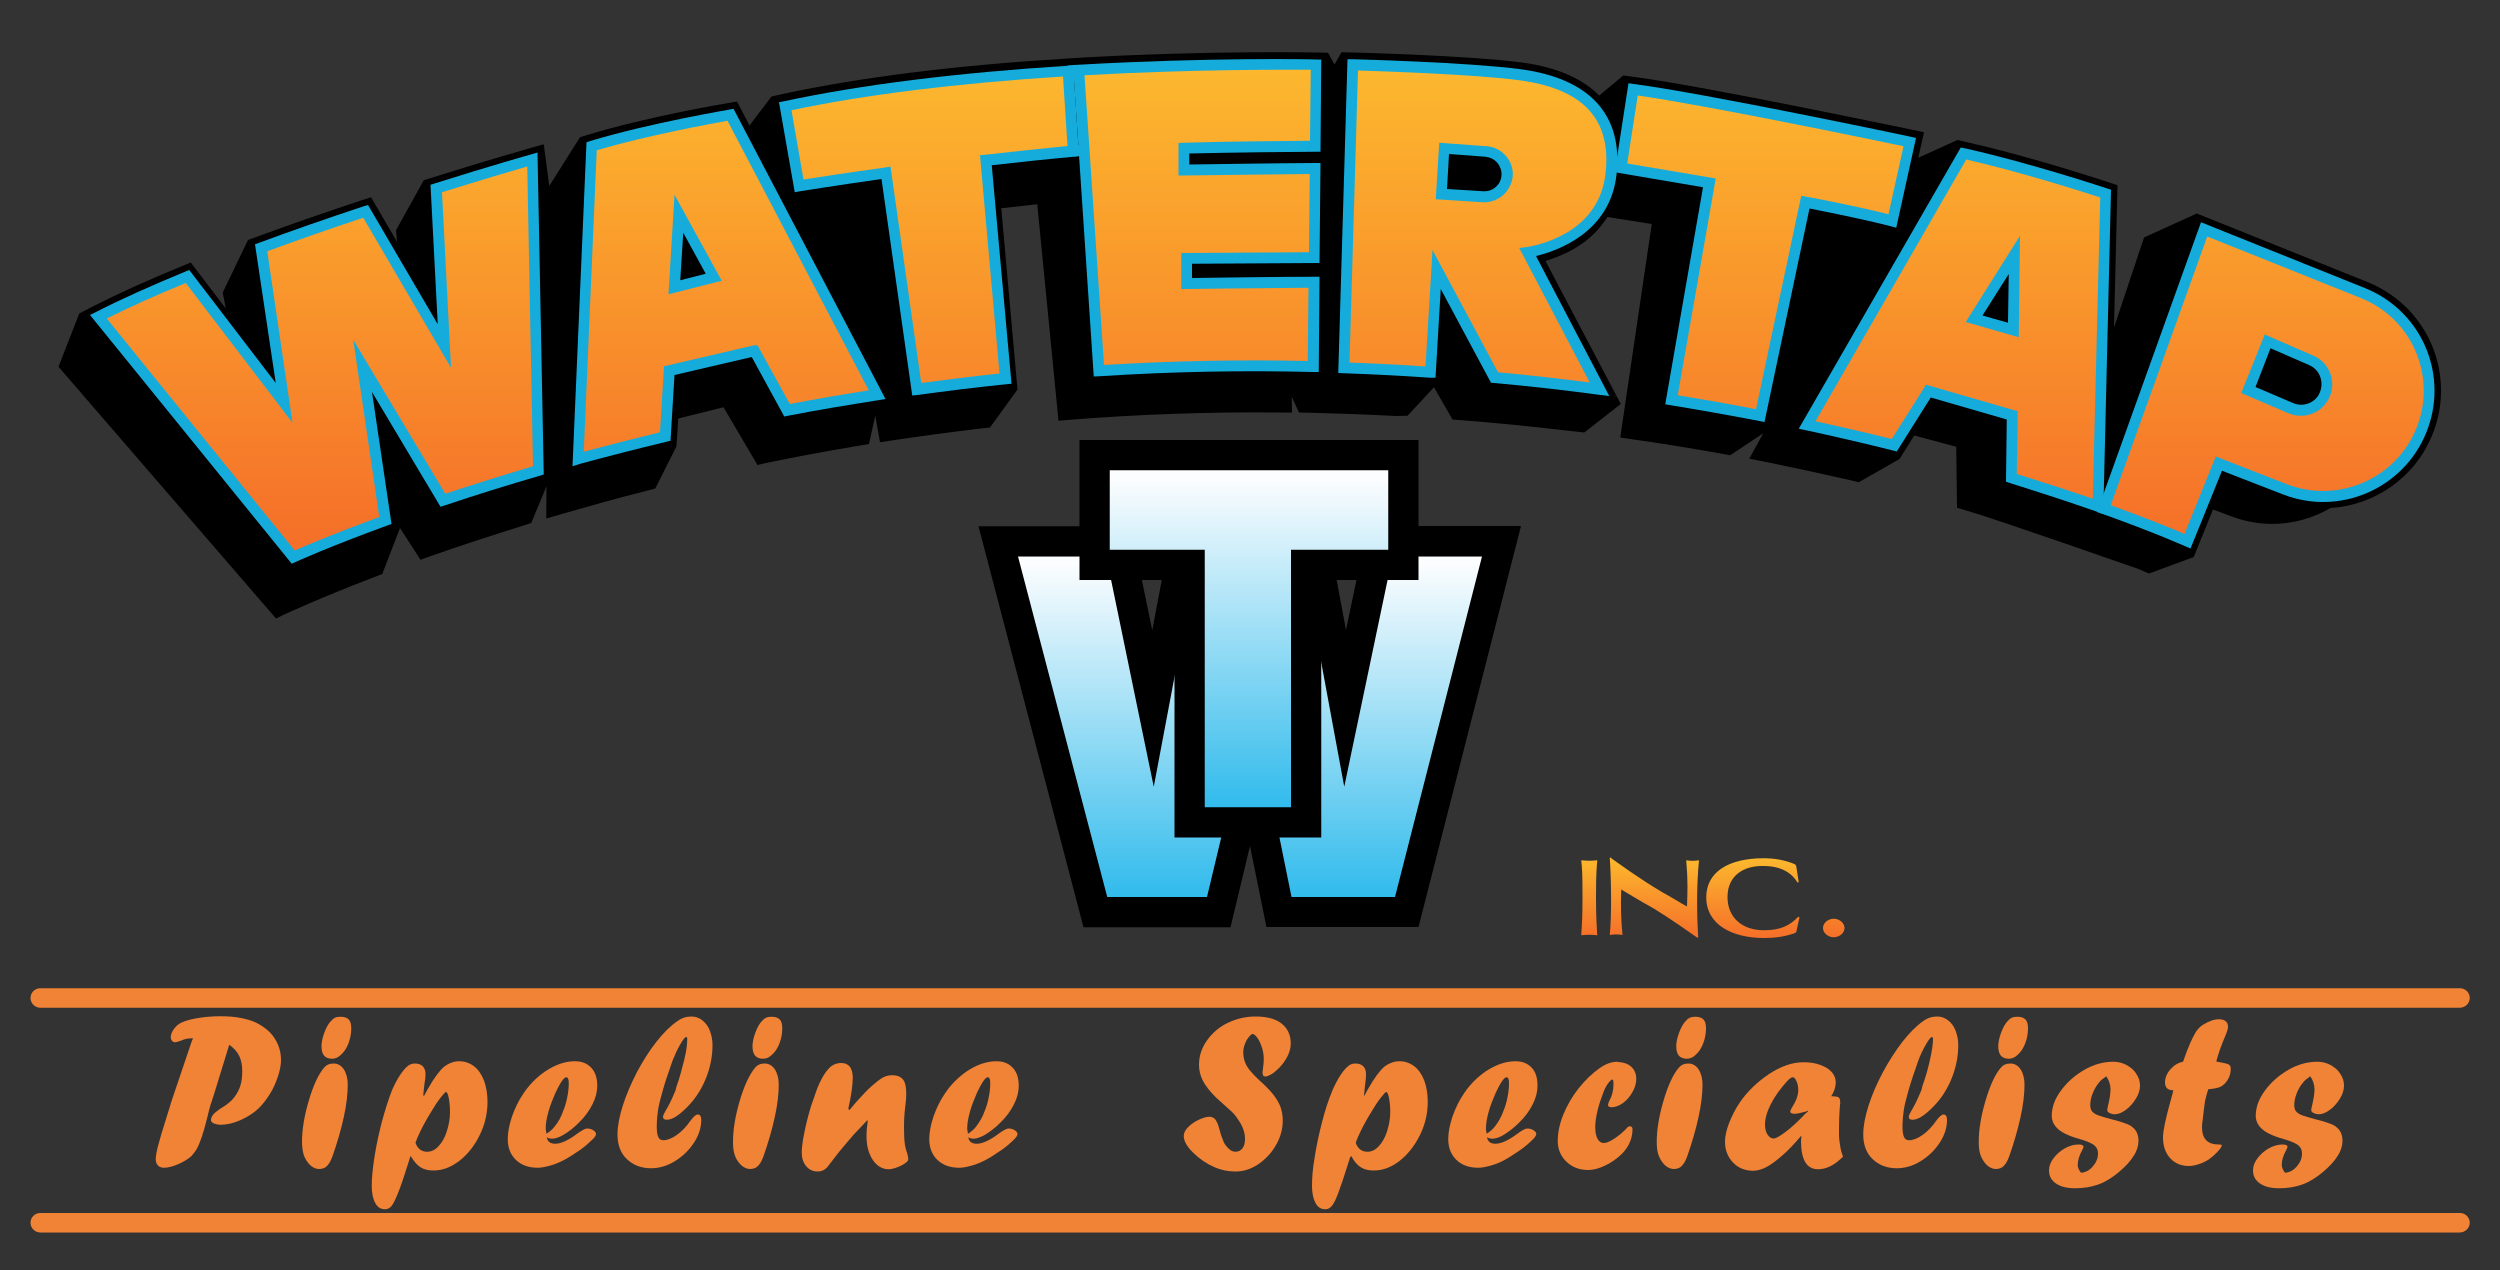
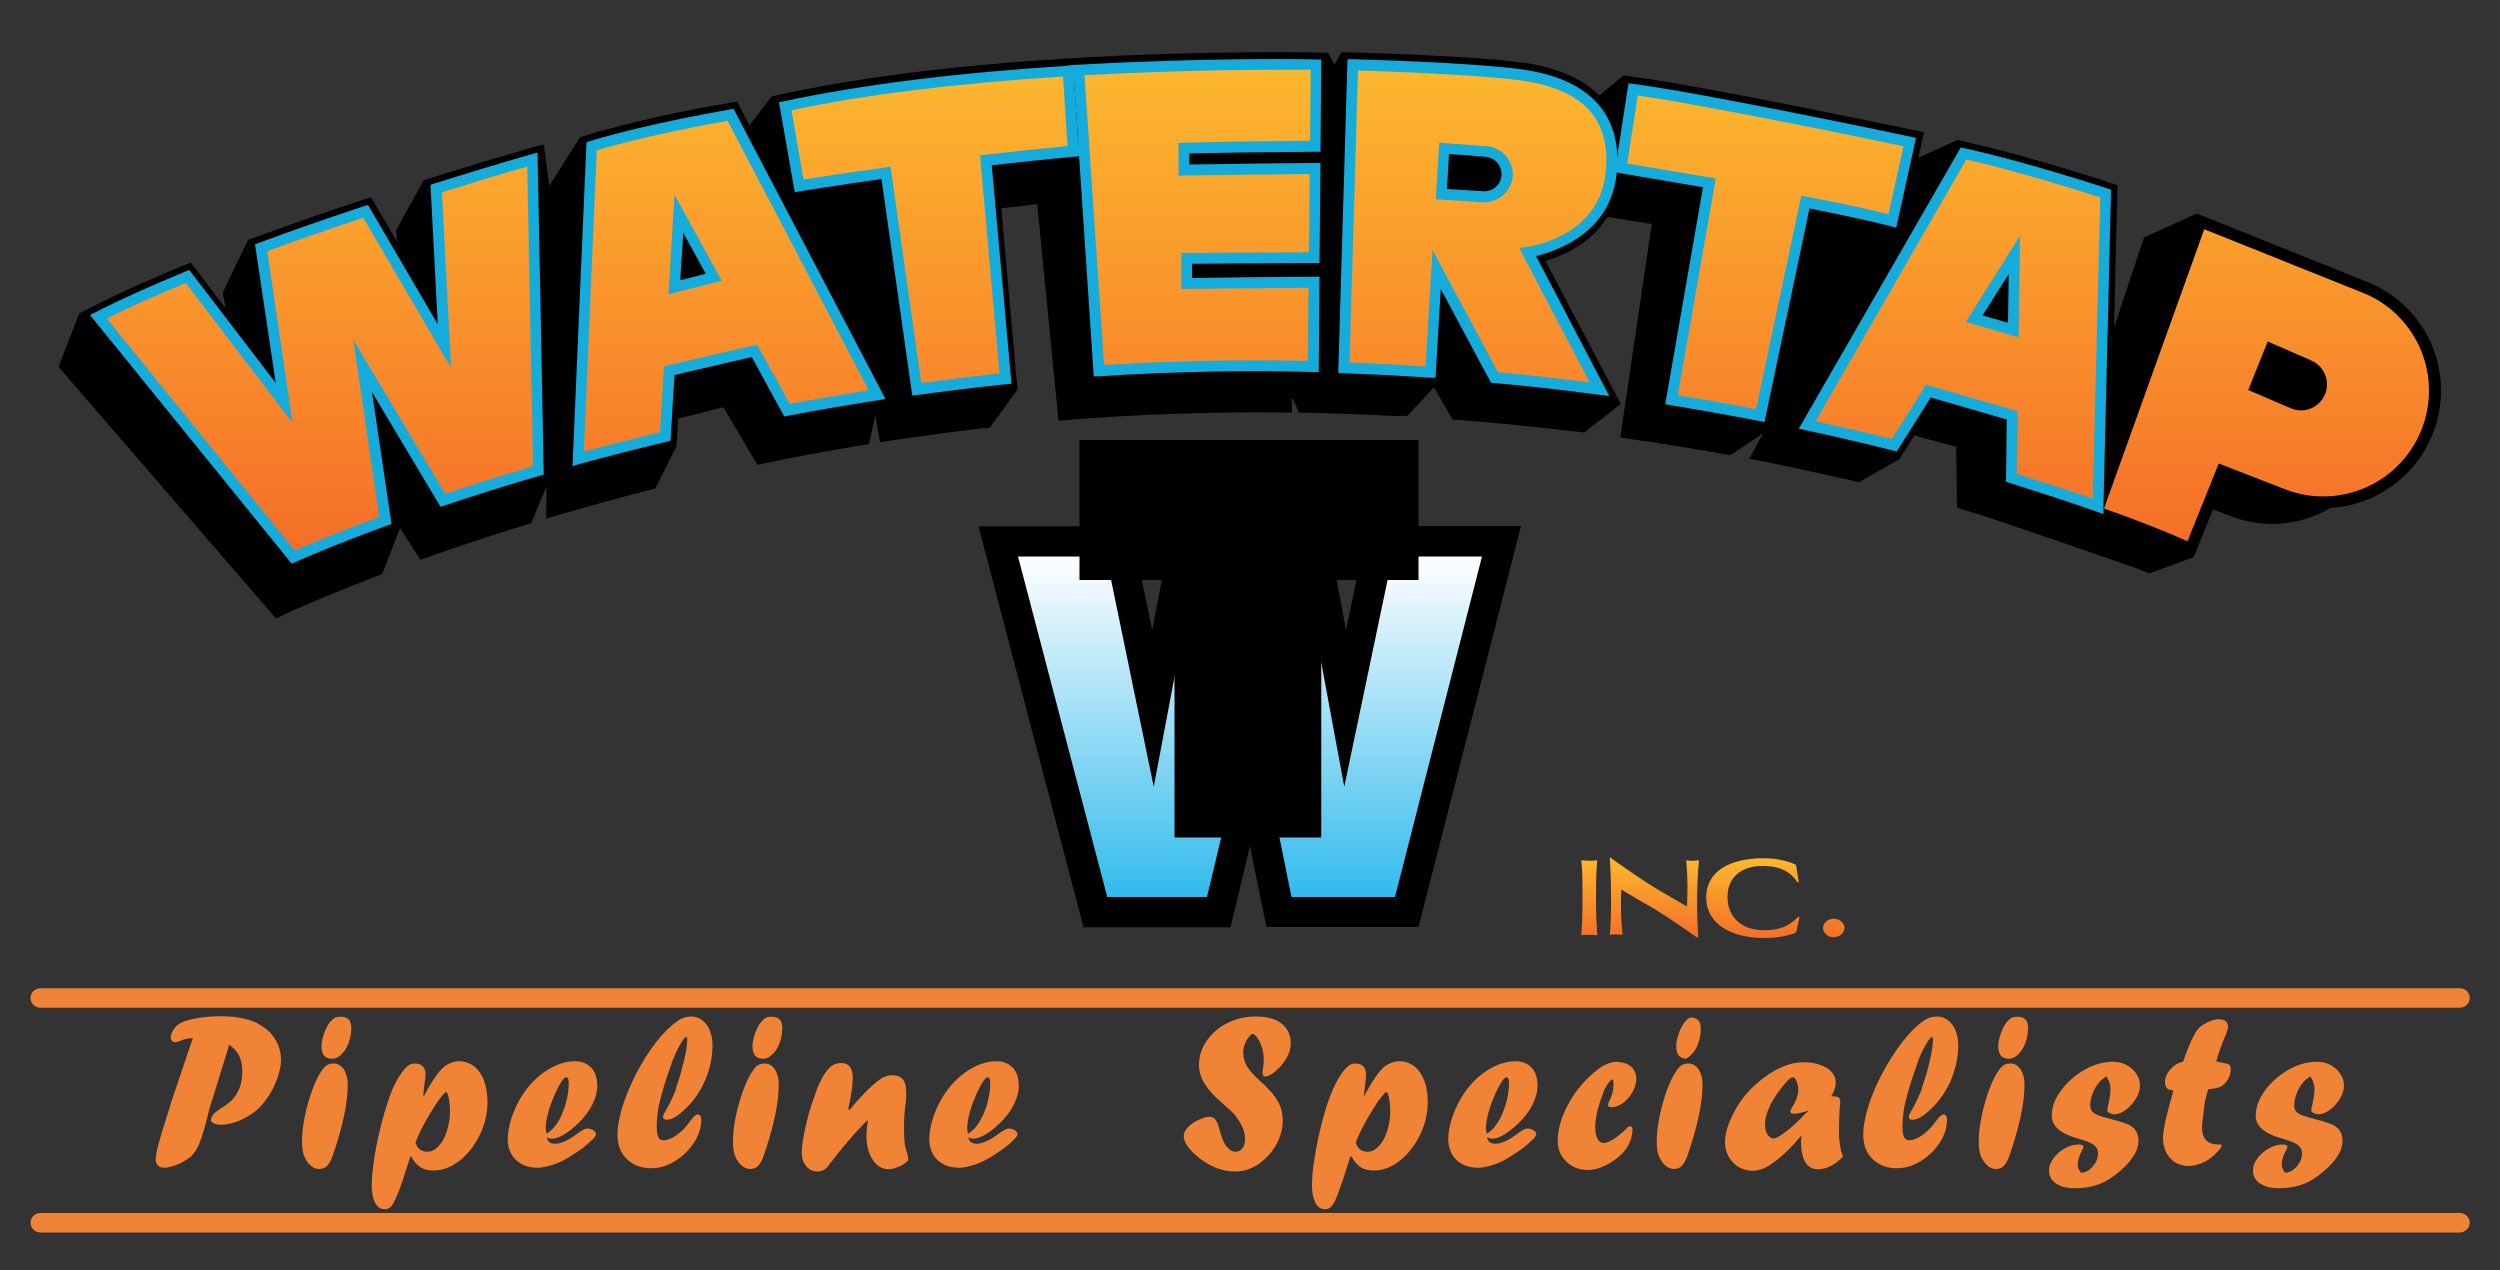
<svg xmlns="http://www.w3.org/2000/svg" version="1.1" id="Layer_1" x="0px" y="0px" viewBox="0 0 1000 508" style="enable-background:new 0 0 1000 508;" xml:space="preserve">
  <rect x="0" y="0" width="1000" height="508" fill="#333333" stroke="none" />
  <style type="text/css">
	.st0{fill:url(#SVGID_1_);}
	.st1{fill:#15ACDB;}
	.st2{fill:url(#SVGID_2_);}
	.st3{fill:url(#SVGID_3_);}
	.st4{fill:url(#SVGID_4_);}
	.st5{fill:url(#SVGID_5_);}
	.st6{fill:url(#SVGID_6_);}
	.st7{fill:url(#SVGID_7_);}
	.st8{fill:url(#SVGID_8_);}
	.st9{fill:url(#SVGID_9_);}
	.st10{fill:url(#SVGID_10_);}
	.st11{fill:#F18337;}
	.st12{fill:url(#SVGID_11_);}
	.st13{fill:url(#SVGID_12_);}
	.st14{fill:url(#SVGID_13_);}
	.st15{fill:url(#SVGID_14_);}
</style>
  <g>
    <g>
      <path d="M976.4,156.3c0,6-1.1,11.8-3.4,17.4c-6.9,17.4-23.2,28.4-40.8,29.5c-11.5,6.7-25.7,8.5-39.2,3.5l-7.8-2.9l-7.7,19    l-17.9,6.6l-4.5-1.9c-0.1,0-57-20-68.9-23.4l-3.4-1l-0.3-24.4l-16.8-4.5l-5.9,9.4l-16.3,9.3l-3.3-0.8c-11.8-2.7-23-5.1-34.2-7.4    l-6.3-1.2l5.6-10.2l-13.2,8.8l-4.5-0.8c-11.7-2.1-23.4-4-34.8-5.6l-4.7-0.7l12.6-85.4l-17.7-2.8c-4.8,7.1-10.8,13.1-24.8,17.6    l30.1,57.2L633.7,173l-9-1c-13.9-1.6-27.8-3-41.2-4l-2.5-0.2l-7.4-12.9l-10.6,11.4l-4.6,0.1c-11.2-0.6-22.7-1-34.1-1.3l-4.7-0.1    l-2.9-6.3l0.1,6.3l-4.8,0c-28-0.3-56.3,0.7-83.9,2.9l-4.7,0.4l-8.5-86.6c-4.8,0.5-9.6,1.1-14.4,1.6l6.5,72.5l-11,15.2l-4.6,0.5    c-11.7,1.4-23.4,3-34.8,4.7l-4.6,0.7l-1.9-10.7l-2.5,11.4l-6.5,1.1c-11.8,2-23.7,4.2-35.2,6.6L303,186l-13.6-23.1l-18.1,4.5    l-0.7,11.1l-8.5,16.9l-3.4,0.9c-11.5,2.9-22.9,6.1-34,9.3l-6.2,1.8l0.1-12.9l-6.1,14.7l-3.4,1.1c-12.5,3.9-25.1,8-37.3,12.3    l-3.6,1.3l-8.2-12.7l-7.1,18.4l-3.6,1.4c-22.2,8.5-35.1,14.6-35.6,14.8l-3.3,1.6l-87-100.7l8.3-21.3l5.2-2.7    c10-5.1,22.1-10.6,36-16.3l3.4-1.4l14,18.4l-1.2-6.4L99.2,96l3.6-1.3c12.9-4.8,27.1-9.7,41.9-14.6l3.7-1.2l10.4,17.8l-0.4-4.6    l11.1-20l3.5-1.1c21.5-6.8,36.9-11.1,38.5-11.6l6-1.7l2.2,16.7L232,54.9l3.2-1c24-7.3,54.9-12.5,56.2-12.7l3.4-0.6l5,9.6l8.8-11.6    l4.5-1c31-6.7,69.3-11.5,113.9-14.2l4.7-0.3v0c52.3-3,94.3-2.1,94.8-2.1l4.7,0.1l2.6,4.7l2.8-4.9l4.7,0.1c0.5,0,46.5,1.2,67.4,4    c15.1,2,24.8,7,31,13.2l9.6-8l4.6,0.6c28.2,3.7,110.2,21,111,21.1l4.7,1l-2.3,10.2L783,56l3.4,0.8c26.1,5.8,57,16.1,57.3,16.2    l3.3,1.1l-1.4,56.9l12-36l21.1-9.6l68,27.3C964.8,119.9,976.4,137,976.4,156.3z" />
      <g>
        <g>
          <linearGradient id="SVGID_1_" gradientUnits="userSpaceOnUse" x1="906.6" y1="296.65" x2="906.6" y2="485.214" gradientTransform="matrix(1 0 0 -1 0 514)">
            <stop offset="0" style="stop-color:#F56F29" />
            <stop offset="1" style="stop-color:#FCB72E" />
          </linearGradient>
          <path class="st0" d="M945.1,117.1l-63.4-25.4l-40.1,111.7c21.7,7.7,33.4,13.1,33.4,13.1l12.5-31.1l26.5,10.3      c21.6,8.4,46-2.2,54.6-23.8c2-5.1,3-10.4,3-15.6C971.6,139.5,961.6,123.7,945.1,117.1z M930,157.7c-2.2,5.4-8.4,7.9-13.7,5.6      l-17-7.3l7.8-19.4l17.4,7.6c3.9,1.7,6.3,5.5,6.3,9.5C930.8,155,930.6,156.4,930,157.7z" />
-           <path class="st1" d="M876.2,219.4l-2.1-0.9c-0.1,0-12-5.4-33.3-13l-2-0.7l41.6-115.9l65.5,26.3c17,6.8,27.9,23,27.9,41.2      c0,5.6-1.1,11.1-3.2,16.4c-9,22.6-34.7,33.8-57.3,25l-24.5-9.5L876.2,219.4z M844.3,202.1c15.3,5.5,25.4,9.7,29.5,11.5l12.5-31      l28.5,11.1c20.4,7.9,43.7-2.2,51.8-22.5c1.9-4.8,2.9-9.7,2.9-14.8c0-16.5-9.9-31.1-25.2-37.2l-61.4-24.6L844.3,202.1z       M920.4,166.3c-1.7,0-3.4-0.3-5-1l-18.9-8.1l9.4-23.4l19.5,8.5c4.6,2,7.5,6.5,7.5,11.5c0,1.6-0.3,3.3-1,4.8l0,0      c-1.3,3.1-3.7,5.6-6.9,6.8C923.6,166,922,166.3,920.4,166.3z M902.2,154.8l15,6.4c2,0.9,4.3,0.9,6.3,0.1      c2.1-0.8,3.7-2.4,4.5-4.5c0.4-1,0.6-2.1,0.6-3.2c0-3.3-1.9-6.3-5-7.6l-15.4-6.7L902.2,154.8z" />
        </g>
        <polygon class="st1" points="841.6,205.5 841.5,205.5 841.5,201.2    " />
        <g>
          <linearGradient id="SVGID_2_" gradientUnits="userSpaceOnUse" x1="782.57" y1="296.65" x2="782.57" y2="485.214" gradientTransform="matrix(1 0 0 -1 0 514)">
            <stop offset="0" style="stop-color:#F56F29" />
            <stop offset="1" style="stop-color:#FCB72E" />
          </linearGradient>
          <path class="st2" d="M785.4,61.4l-62.6,108.6c12.3,2.6,23.9,5.4,34.9,8.1l13.6-21.7l33.5,9.7l-0.3,25      c13.3,4.1,24.9,7.9,34.7,11.4l3.1-125.1C842.3,77.5,811.4,67.2,785.4,61.4z M805.3,132l-15.7-4.5l16.1-25.6L805.3,132z" />
          <path class="st1" d="M841.3,205.6l-2.8-1c-10.8-3.8-22.5-7.6-34.6-11.4l-1.5-0.5l0.3-24.9l-30.4-8.8l-13.6,21.6l-1.5-0.4      c-12-3-23.3-5.6-34.8-8.1l-2.9-0.6L784.3,59l1.5,0.3c25.8,5.7,56.8,16,57.1,16.1l1.5,0.5L841.3,205.6z M806.7,189.6      c10.6,3.3,20.8,6.6,30.4,9.9l3-120.5c-6.4-2.1-31.7-10.2-53.6-15.2l-60.3,104.7c10,2.2,20.1,4.5,30.5,7.1l13.7-21.7l36.7,10.6      L806.7,189.6z M807.5,134.9l-21.2-6.1L808,94.3L807.5,134.9z M793,126.2l10.2,2.9l0.3-19.5L793,126.2z" />
        </g>
        <g>
          <linearGradient id="SVGID_3_" gradientUnits="userSpaceOnUse" x1="706.14" y1="296.65" x2="706.14" y2="485.214" gradientTransform="matrix(1 0 0 -1 0 514)">
            <stop offset="0" style="stop-color:#F56F29" />
            <stop offset="1" style="stop-color:#FCB72E" />
          </linearGradient>
          <path class="st3" d="M763.9,56.7L757,88.3c-14.6-3.8-34.8-7.5-34.8-7.5l-18.1,85.5c-11.4-2.2-23.2-4.4-35.4-6.3l15.1-86.8      l-35.4-6l4.9-31.4C681.4,39.3,763.9,56.7,763.9,56.7z" />
          <path class="st1" d="M705.8,168.8l-2.1-0.4c-11.9-2.3-23.8-4.4-35.4-6.3l-2.2-0.4l15.1-86.8l-35.3-6l5.5-35.6l2.1,0.3      c27.9,3.6,110,20.9,110.8,21.1l2.1,0.5l-7.9,35.9l-2.2-0.6c-11.6-3-27-6-32.5-7.1L705.8,168.8z M671.1,158.1      c10.3,1.7,20.8,3.5,31.3,5.6l18.1-85.4l2.1,0.4c0.2,0,18.5,3.4,32.8,7l6-27.2c-12.8-2.7-79.5-16.5-106.3-20.3l-4.2,27.2l35.4,6      L671.1,158.1z" />
        </g>
        <g>
          <linearGradient id="SVGID_4_" gradientUnits="userSpaceOnUse" x1="591.17" y1="296.65" x2="591.17" y2="485.214" gradientTransform="matrix(1 0 0 -1 0 514)">
            <stop offset="0" style="stop-color:#F56F29" />
            <stop offset="1" style="stop-color:#FCB72E" />
          </linearGradient>
          <path class="st4" d="M644.4,69.7c3.1-27.3-15.5-37-36.4-39.8c-20.9-2.8-66.9-4-66.9-4L537.6,147c11.8,0.4,23.3,1,34.6,1.8h0      l2.5-41.1l23.2,43.2c14.4,1.3,28.4,2.9,42,4.7l-28.7-54.7C611.1,100.9,641.3,97,644.4,69.7z M593.8,78.7c-0.2,0-0.4,0-0.6,0      l-16.6-1.1l1.1-18.2l16.8,1.3c5,0.4,8.7,4.7,8.4,9.7C602.4,75.1,598.5,78.7,593.8,78.7z" />
          <path class="st1" d="M643.7,158.4l-4.2-0.5c-14.2-1.9-28.2-3.5-41.9-4.7l-1.2-0.1l-20.1-37.5l-2.1,35.5h-2      c-11.4-0.8-23-1.4-34.7-1.8l-2.2-0.1L539,23.7l2.2,0c0.5,0,46.3,1.2,67.1,4c27.7,3.7,41,18.3,38.3,42.2      c-2.6,23.4-24.2,30.6-32.2,32.5L643.7,158.4z M599.2,148.9c12,1.1,24.3,2.5,36.7,4.1l-28.2-53.8l3.1-0.4      c1.2-0.2,28.6-4.1,31.4-29.3l0,0c2.5-21.7-8.8-34-34.5-37.4c-18-2.4-55.2-3.6-64.5-3.9l-3.4,116.8c10.3,0.4,20.5,0.9,30.4,1.6      L573,100L599.2,148.9z M593.8,80.9c-0.3,0-0.5,0-0.8,0l-18.7-1.2l1.4-22.6l19,1.4c3,0.2,5.7,1.6,7.7,3.9c2,2.3,2.9,5.2,2.7,8.1      C604.5,76.3,599.6,80.9,593.8,80.9z M578.8,75.6l14.5,0.9c0.2,0,0.3,0,0.5,0c3.6,0,6.6-2.8,6.8-6.4c0.1-1.8-0.5-3.6-1.7-5      c-1.2-1.4-2.9-2.2-4.7-2.4l-14.6-1.1L578.8,75.6z" />
        </g>
        <g>
          <linearGradient id="SVGID_5_" gradientUnits="userSpaceOnUse" x1="371.695" y1="296.65" x2="371.695" y2="485.214" gradientTransform="matrix(1 0 0 -1 0 514)">
            <stop offset="0" style="stop-color:#F56F29" />
            <stop offset="1" style="stop-color:#FCB72E" />
          </linearGradient>
          <path class="st5" d="M394.3,64l7.9,87.4c-12.1,1.3-24,2.7-35.5,4.3l-12.3-86.6c-21.2,2.9-34.8,5.2-34.8,5.2l-5.5-31.8      c35.7-7.7,76.7-11.9,113.1-14.1l2,32.1C417.2,61.5,405.4,62.7,394.3,64z" />
          <path class="st1" d="M364.9,158.2l-12.3-86.6c-19.7,2.8-32.4,4.9-32.6,4.9l-2.1,0.4l-6.3-36l2-0.4c30.8-6.6,69-11.4,113.5-14.2      l2.2-0.1l2.3,36.3l-2.1,0.2c-11.2,1-22.3,2.2-32.8,3.4l7.9,87.4l-2.1,0.2c-11.9,1.2-23.9,2.7-35.5,4.3L364.9,158.2z M356.2,66.6      l12.3,86.6c10.3-1.4,20.8-2.7,31.3-3.8L392,62.1l2.1-0.2c10.6-1.2,21.6-2.4,32.9-3.5l-1.8-27.8c-42.4,2.7-78.9,7.2-108.6,13.5      l4.8,27.7c4.6-0.7,16.5-2.6,32.7-4.8L356.2,66.6z" />
        </g>
        <g>
          <linearGradient id="SVGID_6_" gradientUnits="userSpaceOnUse" x1="478.88" y1="296.65" x2="478.88" y2="485.214" gradientTransform="matrix(1 0 0 -1 0 514)">
            <stop offset="0" style="stop-color:#F56F29" />
            <stop offset="1" style="stop-color:#FCB72E" />
          </linearGradient>
          <path class="st6" d="M473.5,59.4v8.7c0,0,31.4-0.5,52.5-0.6l-0.3,35.7l-51,0.3v10c0,0,33.3-0.5,50.9-0.5l-0.3,33.7      c-8.3-0.2-16.7-0.3-25.2-0.3c-20.6,0-40.8,0.7-60.5,2L433.6,60l-2.1-31.9c52.8-3.1,94.8-2.1,94.8-2.1L526,58.6      C515.3,58.7,488.7,58.9,473.5,59.4z" />
          <path class="st1" d="M437.5,150.6L429.2,26l2.2-0.1c52.2-3,94.5-2.2,95-2.1l2.1,0l-0.3,36.9l-2.1,0c-7.9,0-34.1,0.3-50.4,0.7      v4.4c7.5-0.1,32.6-0.5,50.3-0.6l2.2,0l-0.4,40l-51,0.3v5.7c7.7-0.1,33.9-0.5,48.8-0.5l2.2,0l-0.3,38.1l-2.2,0      c-27.5-0.7-56.5-0.2-85.5,1.7L437.5,150.6z M433.8,30.1l7.8,115.9c27.6-1.7,55.2-2.2,81.5-1.6l0.3-29.3      c-17.9,0.1-48.4,0.5-48.7,0.5l-2.2,0v-14.4l51.1-0.3l0.3-31.3c-20.8,0.2-50,0.6-50.3,0.6l-2.2,0v-13l2.1-0.1      c14.9-0.5,40.2-0.7,50.5-0.8l0.3-28.4C515,27.9,478.2,27.6,433.8,30.1z" />
        </g>
        <path class="st1" d="M427.4,30.5l-0.3-4.3c1.4-0.1,2.9-0.2,4.3-0.2l0.2,4.3C430.2,30.3,428.8,30.4,427.4,30.5z" />
        <path class="st1" d="M429.5,62.5l-0.4-4.3l0.5,0c1.3-0.1,2.5-0.2,3.8-0.3l0.4,4.3c-1.3,0.1-2.6,0.2-3.9,0.3L429.5,62.5z" />
-         <polygon class="st1" points="427.1,60.4 427.1,60.4 431.5,60.4    " />
        <g>
          <linearGradient id="SVGID_7_" gradientUnits="userSpaceOnUse" x1="291.085" y1="296.65" x2="291.085" y2="485.214" gradientTransform="matrix(1 0 0 -1 0 514)">
            <stop offset="0" style="stop-color:#F56F29" />
            <stop offset="1" style="stop-color:#FCB72E" />
          </linearGradient>
          <path class="st7" d="M292.2,46c0,0-31.2,5.2-55.6,12.5l-5.4,125.1c11-3,22.6-6,34.8-8.9l1.6-26.3l34.1-7.9h0l13.1,23.8      c11.6-2.2,23.7-4.3,36-6.2L292.2,46z M269.8,114.9l1.8-29.4l14,25.4L269.8,114.9z" />
          <path class="st1" d="M229,186.5l5.6-129.6l1.5-0.5c24.2-7.3,55.5-12.5,55.8-12.6l1.5-0.3l60.8,116.1l-3,0.5      c-12.1,1.9-24.2,3.9-36,6.2l-1.5,0.3l-13-23.8l-30.9,7.2l-1.6,26.3l-1.6,0.4c-11.7,2.8-23.4,5.8-34.8,8.9L229,186.5z       M238.7,60.1l-5.2,120.6c10-2.7,20.2-5.3,30.5-7.8l1.6-26.4l36.1-8.4h1.3l0.6,1.1l12.3,22.4c10.4-2,21-3.8,31.6-5.5L291,48.3      C284.6,49.5,259.4,54,238.7,60.1z M267.4,117.7l2.4-39.8l18.9,34.4L267.4,117.7z M273.3,93.1l-1.2,19l10.2-2.6L273.3,93.1z" />
        </g>
        <g>
          <linearGradient id="SVGID_8_" gradientUnits="userSpaceOnUse" x1="127.335" y1="296.65" x2="127.335" y2="485.214" gradientTransform="matrix(1 0 0 -1 0 514)">
            <stop offset="0" style="stop-color:#F56F29" />
            <stop offset="1" style="stop-color:#FCB72E" />
          </linearGradient>
          <path class="st8" d="M177.1,200.1L145,146.3l9.1,61.8c-23.7,8.6-36.8,14.6-36.8,14.6l-77.9-96.1c10.5-5.4,22.7-10.8,35.6-16.1      l38.7,50.6l-9.2-62c14.2-5.2,28.4-10.2,41.8-14.6l31.5,53.9l-3.2-63c22.8-7.1,38.5-11.6,38.5-11.6l2.4,124.4      C201.2,192.3,188.4,196.3,177.1,200.1z" />
          <path class="st1" d="M116.7,225.5L36,126l2.4-1.2c9.9-5.1,22-10.5,35.8-16.2l1.5-0.6l34.6,45.2L102,97.7l1.7-0.6      c12.9-4.8,27-9.7,41.8-14.6l1.7-0.5l27.9,47.7l-2.9-55.8l1.6-0.5c22.5-7.1,38.4-11.6,38.5-11.6L215,61l2.5,128.8l-1.6,0.5      c-12.8,3.7-25.6,7.7-38.1,11.9l-1.6,0.5l-27.4-45.9l7.8,52.8l-1.7,0.6c-23.3,8.5-36.5,14.5-36.7,14.6L116.7,225.5z M42.7,127.4      l75.2,92.8c4-1.8,15.8-6.8,33.8-13.4l-10.4-70.9l36.8,61.6c11.5-3.8,23.3-7.5,35.1-11l-2.3-119.9c-5.3,1.5-17.8,5.2-34.1,10.3      l3.6,70.2l-35.1-60c-13.6,4.5-26.4,9-38.4,13.4l10.1,68.6l-42.7-55.9C62.3,118.1,51.7,122.9,42.7,127.4z" />
        </g>
        <polygon class="st1" points="841.6,205.5 841.5,205.5 841.5,201.2    " />
      </g>
    </g>
    <g>
      <g>
        <polygon points="592.8,222.6 558,358.8 516.6,358.8 501.1,282.2 482.8,358.8 442.9,358.8 407.2,222.6 442.5,222.6 461.5,314.7      476.1,237.4 523.4,237.4 537.7,314.7 557,222.6    " />
        <path d="M506.6,370.9l-6.6-32.5l-7.8,32.5h-58.8l-42-160.4h60.9l8.6,41.6l5.1-26.9h67.4l5,26.8l8.7-41.6h61.3l-41,160.4H506.6z      M543.4,346.7h5.2l28.7-111.9h-10.3L543.4,346.7z M526.5,346.7h4.8l-17.9-97.2h-6.5L526.5,346.7z M467.9,346.7h5.3l23.3-97.2     h-10.3L467.9,346.7z M452.3,346.7h3.5l-23.1-111.9H423L452.3,346.7z" />
      </g>
      <linearGradient id="SVGID_9_" gradientUnits="userSpaceOnUse" x1="500.04" y1="155.21" x2="500.04" y2="288.74" gradientTransform="matrix(1 0 0 -1 0 514)">
        <stop offset="0" style="stop-color:#31BBEC" />
        <stop offset="1" style="stop-color:#FCFDFE" />
      </linearGradient>
      <polygon class="st9" points="592.8,222.6 558,358.8 516.6,358.8 501.1,282.2 482.8,358.8 442.9,358.8 407.2,222.6 442.5,222.6     461.5,314.7 476.1,237.4 523.4,237.4 537.7,314.7 557,222.6   " />
      <g>
        <polygon points="555.3,188.1 555.3,219.9 516.4,219.9 516.4,322.9 481.9,322.9 481.9,219.9 443.9,219.9 443.9,188.1    " />
        <path d="M528.5,335h-58.7V232h-38V176h135.6V232h-38.9V335z M494,310.8h10.3v-103h38.9v-7.6H456v7.6h38V310.8z" />
      </g>
      <linearGradient id="SVGID_10_" gradientUnits="userSpaceOnUse" x1="499.55" y1="191.09" x2="499.55" y2="322.744" gradientTransform="matrix(1 0 0 -1 0 514)">
        <stop offset="0" style="stop-color:#31BBEC" />
        <stop offset="1" style="stop-color:#FCFDFE" />
      </linearGradient>
-       <polygon class="st10" points="555.3,188.1 555.3,219.9 516.4,219.9 516.4,322.9 481.9,322.9 481.9,219.9 443.9,219.9 443.9,188.1       " />
    </g>
    <g>
      <g>
        <g>
          <path class="st11" d="M76.6,416.8l0.6-1.5c-1,0-1.8,0.1-2.5,0.2s-1.5,0.4-2.4,0.8c-1.1,0.4-1.9,0.6-2.3,0.6      c-0.5,0-0.9-0.2-1.2-0.6s-0.5-0.8-0.5-1.4c0-1.1,0.5-2.3,1.4-3.5s2.1-2.1,3.4-2.6c1.8-0.7,4-1.3,6.8-1.7      c2.8-0.4,5.5-0.6,8.2-0.6c3.1,0,5.8,0.2,8.3,0.7s4.6,1.1,6.5,2.1c1.9,1,3.6,2.2,5,3.6c1.4,1.4,2.5,3.1,3.3,5      c0.8,1.9,1.2,3.9,1.2,6.1c0,1.9-0.4,4.1-1.2,6.5c-0.8,2.4-1.8,4.8-3.2,7c-1.4,2.3-2.9,4.2-4.5,5.8c-1.9,1.8-4.3,3.4-7.2,4.7      c-2.9,1.3-5.6,1.9-8,1.9c-1,0-1.9-0.2-2.7-0.5c-0.8-0.4-1.2-0.8-1.2-1.3c0-0.8,0.3-1.6,0.9-2.3c0.6-0.7,1.7-1.6,3.4-2.7      c1.4-0.8,2.7-1.8,4-3c1.5-1.6,2.5-3.3,3.2-5.1c0.7-1.8,1-4,1-6.5c0-2.4-0.4-4.4-1.2-6.1s-2.2-3.2-4-4.5l-6,19.5l-1.1,3.4      c-0.5,1.3-1.1,3.7-1.9,7c-1.4,5.7-2.8,9.6-4,11.8c-0.6,1-1.3,1.9-2.2,2.9c-1.4,1.2-3.2,2.3-5.3,3.2s-4,1.4-5.6,1.4      c-1,0-1.8-0.3-2.4-0.9c-0.6-0.6-0.9-1.4-0.9-2.5c0-1.2,0.3-3,0.9-5.3c0.6-2.3,1.8-6.5,3.7-12.4l0.8-2.5l0.8-2.7L76.6,416.8z" />
          <path class="st11" d="M127.4,467.6c-1.3-0.1-2.5-0.7-3.6-1.8c-1.1-1.2-1.8-2.4-2.3-3.8c-0.4-1.4-0.7-3.1-0.7-5.3      c0-4.8,0.9-10.3,2.7-16.4s3.8-10.5,6.1-13.2c0.9-1.1,2.2-1.7,3.8-1.7c1.7,0,3.1,0.8,4.1,2.3s1.6,3.6,1.6,6.1      c0,3.7-0.5,8.1-1.6,13.1s-2.6,10.2-4.5,15.6c-0.8,2.2-1.7,3.6-2.8,4.4C129.4,467.4,128.5,467.6,127.4,467.6L127.4,467.6      L127.4,467.6z M132.7,423.5c-2.8-0.1-4.1-1.7-4.1-5c0-1.6,0.4-3.5,1.2-5.6c0.8-2.1,1.7-3.7,2.8-4.7c0.5-0.6,1.1-1,1.6-1.2      c0.5-0.2,1.2-0.3,2.1-0.3c1.5,0,2.5,0.4,3.2,1.1c0.7,0.7,1,1.9,1,3.6c0,2.1-0.4,4-1.1,5.9s-1.7,3.4-2.9,4.5      c-1.2,1.2-2.4,1.7-3.7,1.7L132.7,423.5L132.7,423.5z" />
          <path class="st11" d="M169.6,438.4l1.4-2.6c1.3-2.3,2.5-4.2,3.6-5.7c1.1-1.5,2.1-2.6,2.9-3.3c0.9-0.7,1.9-1.3,3-1.7      c1-0.4,2-0.6,3.2-0.6c2.2,0,4.2,0.7,5.9,2c1.7,1.3,3,3.2,4,5.7c0.9,2.5,1.4,5.3,1.4,8.5c0,4.6-1,9-3.1,13.3s-4.8,7.7-8.1,10.3      c-3.4,2.6-6.8,3.9-10.4,3.9c-2.1,0-3.8-0.4-5.2-1.3s-2.7-2.4-3.9-4.5L164,463l-0.3,1c-1.9,6.1-3.4,10.6-4.6,13.5      s-2.1,4.7-2.9,5.3c-0.6,0.6-1.4,0.9-2.2,0.9c-1.7,0-3-0.8-3.9-2.5c-0.9-1.6-1.4-3.9-1.4-6.9c0-3.2,0.4-7.1,1.1-11.6      c0.7-4.5,1.7-9.1,2.9-13.8c1.3-4.7,2.6-9,4.1-12.8c1-2.3,2.1-4.4,3.3-6.2c1.2-1.8,2.3-3,3.4-3.8c0.8-0.5,1.6-0.7,2.5-0.7      c1.3,0,2.4,0.4,3.1,1.1s1.1,1.8,1.1,3.1c0,1.2-0.1,2.4-0.4,3.8c-0.2,1.4-0.3,2.9-0.5,4.7L169.6,438.4z M166.2,457.1      c0.8,2.4,2.4,3.6,4.7,3.6c1.6,0,3.1-0.7,4.5-2.2c1.4-1.5,2.5-3.4,3.3-5.9c0.8-2.5,1.3-5.1,1.3-7.8c0-2.2-0.2-4-0.5-5.6      c-0.3-1.6-0.7-2.4-1.1-2.4c-0.3,0-1,0.8-2.2,2.3c-1.2,1.5-2.4,3.4-3.6,5.4c-2.5,4-4.3,7.5-5.6,10.5      C166.6,455.9,166.4,456.6,166.2,457.1z" />
          <path class="st11" d="M218.7,454.9c0.3,1.8,1.5,2.6,3.4,2.6c2.2,0,5.1-1.3,8.6-3.9c2.1-1.5,3.4-2.2,4.1-2.2      c0.9,0,1.7,0.2,2.5,0.7c0.8,0.5,1.1,1,1.1,1.5c0,0.5-0.4,1.2-1.3,2.1c-1.6,1.5-3.3,3.1-5.4,4.5s-4,2.7-5.9,3.7s-3.8,1.8-5.6,2.3      s-3.6,0.9-5,0.9c-3.7,0-6.6-1-8.8-3.1c-2.2-2.1-3.3-4.9-3.3-8.4c0-2.7,0.6-5.7,1.7-9c1.2-3.4,2.7-6.5,4.7-9.4      c2.3-3.4,5.2-6.3,8.5-8.6c4.2-2.8,8.1-4.1,12-4.1c2.8,0,4.9,0.9,6.5,2.6c1.6,1.7,2.4,4.1,2.4,7.2c0,2.4-0.6,4.8-1.9,7.4      s-3.1,5.1-5.5,7.4c-2,2-3.9,3.5-5.9,4.7s-3.6,1.7-5,1.7C220,455.4,219.3,455.3,218.7,454.9z M218.6,453.5      c1.4-0.9,2.4-1.8,3.1-2.7c1.6-1.9,2.8-4.1,3.6-6.5c0.7-1.6,1.2-3.4,1.6-5.4c0.4-2,0.6-3.8,0.6-5.6c0-1.6-0.3-2.4-1-2.4      c-0.9,0-2.4,2.1-4.3,6.2c-1.1,2.5-2.1,5-2.8,7.5c-0.7,2.5-1.1,4.6-1.1,6.4C218.2,451.5,218.4,452.4,218.6,453.5z" />
          <path class="st11" d="M270.7,434.3c1.2-3.3,2.1-6.8,3-10.4s1.2-6.4,1.2-8.3c0-0.5-0.1-0.8-0.4-0.8c-0.5,0-1.3,1-2.5,3.1      c-1.2,2.1-2.1,4.2-3,6.4c-1.7,4.8-3,8.7-3.9,11.9c-0.9,3.2-1.6,5.8-1.9,7.9s-0.5,4.3-0.5,6.5c0,1.9,0.2,3.3,0.6,4.2      c0.4,0.9,1.1,1.3,2,1.3c1.6,0,3.4-0.7,5.4-2.1c2-1.4,3.8-3.3,5.4-5.6c1.3-1.7,2.2-2.6,3-2.6c0.9,0,1.4,0.7,1.4,2.2      c0,3.1-1,6.2-3,9.2c-2,3-4.5,5.4-7.6,7.3c-3.1,1.9-6.3,2.8-9.5,2.8c-4,0-7.2-1.3-9.7-3.7s-3.7-5.7-3.7-9.8      c0-3.3,0.7-7.1,2.1-11.5s3.3-8.8,5.6-13.3c2.4-4.5,4.9-8.5,7.8-12.2c2.8-3.6,5.6-6.4,8.4-8.3c1.7-1.3,3.6-1.9,5.7-1.9      c1.6,0,3,0.5,4.3,1.5s2.3,2.3,3,4.1c0.7,1.8,1.1,3.7,1.1,5.8c0,4.6-0.9,9.1-2.7,13.5c-1.8,4.4-4.3,8.2-7.5,11.4      c-1.5,1.5-3,2.8-4.4,3.7s-2.6,1.3-3.7,1.3c-1,0-1.5-0.4-1.5-1.2c0-0.4,0.4-1.3,1.1-2.5c1-1.6,2.2-4,3.6-7.3      c0.1-0.3,0.3-0.7,0.4-1C270.3,435.5,270.5,435,270.7,434.3z" />
          <path class="st11" d="M299.8,467.6c-1.3-0.1-2.5-0.7-3.6-1.8c-1.1-1.2-1.9-2.4-2.3-3.8c-0.5-1.4-0.7-3.1-0.7-5.3      c0-4.8,0.9-10.3,2.7-16.4s3.9-10.5,6.1-13.2c0.9-1.1,2.2-1.7,3.8-1.7c1.7,0,3.1,0.8,4.1,2.3s1.6,3.6,1.6,6.1      c0,3.7-0.5,8.1-1.6,13.1c-1.1,5-2.6,10.2-4.5,15.6c-0.8,2.2-1.7,3.6-2.8,4.4C301.8,467.4,300.9,467.6,299.8,467.6L299.8,467.6      L299.8,467.6z M305.1,423.5c-2.8-0.1-4.1-1.7-4.1-5c0-1.6,0.4-3.5,1.2-5.6s1.7-3.7,2.8-4.7c0.5-0.6,1.1-1,1.6-1.2      s1.2-0.3,2.1-0.3c1.5,0,2.5,0.4,3.2,1.1c0.7,0.7,1,1.9,1,3.6c0,2.1-0.4,4-1.1,5.9s-1.7,3.4-2.9,4.5c-1.2,1.2-2.4,1.7-3.7,1.7      L305.1,423.5L305.1,423.5z" />
          <path class="st11" d="M339.8,444l2.6-3.1c2.7-3,4.8-5.2,6.4-6.6s3-2.5,4.2-3.2s2.5-1,3.8-1c2.1,0,3.5,0.6,4.4,1.7s1.3,3,1.3,5.8      c0,1.1-0.1,2.8-0.4,5.1c-0.4,3-0.5,5.7-0.5,8.3c0,2.9,0.1,5.3,0.4,7.1c0.2,1.1,0.5,2.2,0.9,3.3c0.3,1.1,0.4,1.8,0.4,2.2      c0,0.5-0.2,0.8-0.5,1.1c-0.9,0.8-2.1,1.5-3.6,2.1c-1.5,0.6-2.8,0.9-3.8,0.9c-1.7,0-3.2-0.6-4.5-1.7s-2.4-2.7-3.2-4.8      s-1.1-4.3-1.1-6.9c0-1.7,0.2-3.7,0.5-6l-0.2-0.2c-1.3,1.4-2.3,2.5-3.1,3.3s-1.5,1.6-2.2,2.3c-3.3,3.8-6.1,7.1-8.4,10.2      c-0.9,1.2-1.7,2.2-2.4,3.1c-1.1,1.1-2.3,1.6-3.7,1.6c-1.9,0-3.4-0.7-4.6-2.1s-1.8-3.2-1.8-5.5c0-1.4,0.2-3.1,0.5-5.1      c0.3-2,0.8-4.1,1.3-6.4c0.5-2.3,1.2-4.6,1.9-7c0.8-2.4,1.6-4.7,2.4-6.9c1.4-3.6,3-6.4,4.9-8.4c1.3-1.3,2.9-2,4.8-2      c3,0,4.6,2,4.6,5.9c0,2.9-0.6,7.1-1.8,12.5L339.8,444z" />
          <path class="st11" d="M387.3,454.9c0.3,1.8,1.5,2.6,3.4,2.6c2.2,0,5.1-1.3,8.6-3.9c2-1.5,3.4-2.2,4.1-2.2c0.9,0,1.7,0.2,2.5,0.7      c0.8,0.5,1.1,1,1.1,1.5c0,0.5-0.4,1.2-1.3,2.1c-1.5,1.5-3.3,3.1-5.4,4.5s-4,2.7-5.9,3.7s-3.8,1.8-5.6,2.3s-3.5,0.9-5,0.9      c-3.7,0-6.6-1-8.8-3.1s-3.3-4.9-3.3-8.4c0-2.7,0.6-5.7,1.7-9c1.2-3.4,2.7-6.5,4.7-9.4c2.3-3.4,5.2-6.3,8.5-8.6      c4.2-2.8,8.1-4.1,12-4.1c2.8,0,4.9,0.9,6.5,2.6c1.6,1.7,2.4,4.1,2.4,7.2c0,2.4-0.6,4.8-1.9,7.4s-3.1,5.1-5.5,7.4      c-2,2-4,3.5-5.9,4.7c-1.9,1.1-3.6,1.7-5,1.7C388.6,455.4,387.9,455.3,387.3,454.9z M387.2,453.5c1.4-0.9,2.4-1.8,3.1-2.7      c1.5-1.9,2.8-4.1,3.6-6.5c0.7-1.6,1.2-3.4,1.6-5.4c0.4-2,0.6-3.8,0.6-5.6c0-1.6-0.3-2.4-1-2.4c-0.9,0-2.4,2.1-4.3,6.2      c-1.1,2.5-2.1,5-2.8,7.5c-0.7,2.5-1.1,4.6-1.1,6.4C386.8,451.5,387,452.4,387.2,453.5z" />
          <path class="st11" d="M486.4,439c-2.5-2.5-4.3-4.8-5.3-6.8s-1.5-4.1-1.5-6.3c0-3.4,1-6.6,3.1-9.6s4.8-5.4,8.3-7.1      s7.2-2.6,11.2-2.6c4.5,0,8,0.9,10.4,2.8c2.4,1.9,3.7,4.5,3.7,8c0,1.6-0.4,3.3-1.3,5.1s-2.1,3.4-3.6,4.9c-1.1,1.1-2,1.8-3,2.4      c-0.9,0.5-1.7,0.8-2.3,0.8c-0.8,0-1.1-0.6-1.1-1.8c0,0,0.1-0.4,0.2-1.4c0.2-1.4,0.3-2.6,0.3-3.7c0-1.5-0.2-3.1-0.7-4.6      c-0.5-1.5-1-2.8-1.8-3.9s-1.4-1.6-2-1.6c-0.3,0-0.7,0.3-1.1,0.8c-0.8,0.8-1.4,1.8-1.9,3.1s-0.7,2.3-0.7,3.4      c0,1.3,0.2,2.5,0.6,3.7c0.4,1.1,1,2.3,2,3.5s2.2,2.5,3.7,3.9c2.5,2.2,4.4,4.2,5.7,5.8c1.3,1.7,2.3,3.3,2.9,5      c0.6,1.7,0.9,3.5,0.9,5.4c0,3.4-0.9,6.7-2.7,9.8c-1.8,3.2-4.2,5.7-7.1,7.7c-3,2-6,2.9-9.1,2.9c-3,0-5.9-0.6-8.8-1.9      s-5.5-3.1-8-5.5c-2.6-2.5-3.9-4.8-3.9-6.8c0-1.2,0.6-2.4,1.7-3.5c1.2-1.2,2.6-2.2,4.3-3c1.7-0.8,3.2-1.2,4.3-1.2      c0.7,0,1.2,0.2,1.7,0.5s0.9,0.9,1.3,1.7c0.4,0.8,0.7,1.9,1.1,3.3c0.5,2,1.1,3.4,1.5,4.4s1.1,1.9,2,2.8c0.9,0.9,1.8,1.3,2.8,1.3      c1.2,0,2.1-0.5,2.8-1.4c0.7-0.9,1-2.2,1-3.8c0-2.5-0.9-5-2.7-7.6c-0.5-0.8-1.1-1.6-1.7-2.3c-0.6-0.7-2-1.9-4.1-3.8      C488.9,441.3,487.8,440.3,486.4,439z" />
          <path class="st11" d="M545.7,438.4l1.4-2.6c1.3-2.3,2.5-4.2,3.6-5.7c1.1-1.5,2.1-2.6,2.9-3.3s1.9-1.3,3-1.7c1-0.4,2-0.6,3.2-0.6      c2.2,0,4.2,0.7,5.9,2c1.7,1.3,3,3.2,4,5.7c0.9,2.5,1.4,5.3,1.4,8.5c0,4.6-1,9-3.1,13.3c-2.1,4.2-4.8,7.7-8.1,10.3      s-6.8,3.9-10.4,3.9c-2.1,0-3.8-0.4-5.2-1.3s-2.7-2.4-3.8-4.5L540,463l-0.3,1c-1.9,6.1-3.4,10.6-4.5,13.5s-2.1,4.7-2.9,5.3      c-0.6,0.6-1.4,0.9-2.2,0.9c-1.7,0-3-0.8-3.9-2.5s-1.4-3.9-1.4-6.9c0-3.2,0.3-7.1,1.1-11.6c0.7-4.5,1.7-9.1,2.9-13.8      s2.6-9,4.2-12.8c1-2.3,2.1-4.4,3.3-6.2c1.2-1.8,2.3-3,3.4-3.8c0.8-0.5,1.6-0.7,2.5-0.7c1.3,0,2.4,0.4,3.1,1.1s1.1,1.8,1.1,3.1      c0,1.2-0.1,2.4-0.3,3.8c-0.2,1.4-0.3,2.9-0.5,4.7L545.7,438.4z M542.3,457.1c0.8,2.4,2.4,3.6,4.7,3.6c1.6,0,3.1-0.7,4.5-2.2      c1.4-1.5,2.5-3.4,3.3-5.9c0.8-2.5,1.3-5.1,1.3-7.8c0-2.2-0.2-4-0.5-5.6c-0.3-1.6-0.7-2.4-1.1-2.4c-0.3,0-1,0.8-2.2,2.3      s-2.4,3.4-3.6,5.4c-2.5,4-4.3,7.5-5.6,10.5C542.7,455.9,542.5,456.6,542.3,457.1z" />
          <path class="st11" d="M594.8,454.9c0.3,1.8,1.5,2.6,3.4,2.6c2.2,0,5.1-1.3,8.6-3.9c2-1.5,3.4-2.2,4.1-2.2c0.9,0,1.7,0.2,2.5,0.7      c0.8,0.5,1.1,1,1.1,1.5c0,0.5-0.4,1.2-1.3,2.1c-1.5,1.5-3.3,3.1-5.4,4.5s-4,2.7-5.8,3.7s-3.8,1.8-5.6,2.3s-3.5,0.9-5,0.9      c-3.7,0-6.6-1-8.8-3.1s-3.3-4.9-3.3-8.4c0-2.7,0.6-5.7,1.7-9c1.2-3.4,2.7-6.5,4.7-9.4c2.3-3.4,5.2-6.3,8.5-8.6      c4.2-2.8,8.2-4.1,12-4.1c2.8,0,4.9,0.9,6.5,2.6c1.6,1.7,2.3,4.1,2.3,7.2c0,2.4-0.6,4.8-1.9,7.4s-3.1,5.1-5.5,7.4      c-2,2-4,3.5-5.9,4.7s-3.6,1.7-5,1.7C596.1,455.4,595.4,455.3,594.8,454.9z M594.7,453.5c1.3-0.9,2.4-1.8,3.1-2.7      c1.5-1.9,2.8-4.1,3.6-6.5c0.7-1.6,1.2-3.4,1.6-5.4c0.4-2,0.6-3.8,0.6-5.6c0-1.6-0.3-2.4-1-2.4c-0.9,0-2.4,2.1-4.3,6.2      c-1.1,2.5-2.1,5-2.8,7.5c-0.7,2.5-1.1,4.6-1.1,6.4C594.3,451.5,594.4,452.4,594.7,453.5z" />
          <path class="st11" d="M647.2,424.8c2.2,0.1,4,0.7,5.3,1.9s2,2.8,2,4.8c0,1.8-0.5,3.5-1.5,5.3s-2.3,3.3-3.8,4.4      c-1.5,1.1-3.1,1.7-4.6,1.7c-0.9,0-1.4-0.3-1.4-1c0-0.2,0.2-0.8,0.5-1.5c1.1-1.9,1.7-4.2,1.7-6.7c0-1.3-0.2-1.9-0.4-1.9      c-0.4,0-1,0.5-1.8,1.6c-0.8,1.1-1.4,2.3-1.9,3.7c-0.9,2.3-1.7,4.7-2.3,7.2c-0.6,2.5-0.9,4.7-0.9,6.5c0,2,0.3,3.6,0.9,4.7      c0.6,1.1,1.4,1.7,2.5,1.7c1,0,2.3-0.5,4-1.6c1.7-1.1,3.3-2.4,4.8-3.9c0.6-0.8,1.2-1.2,1.6-1.2c0.7,0,1.1,0.4,1.1,1.2      c0,3.6-1.4,6.9-4.2,9.8c-1.9,1.9-4.2,3.5-6.7,4.7s-4.8,1.8-6.8,1.8c-3.5,0-6.4-1.1-8.7-3.3s-3.5-5-3.5-8.3s0.7-6.8,2.2-10.5      c1.5-3.7,3.5-7.2,6.1-10.5c2.6-3.3,5.5-6.1,8.7-8.3c2.3-1.6,4.6-2.4,6.9-2.4L647.2,424.8L647.2,424.8z" />
-           <path class="st11" d="M669.3,467.6c-1.3-0.1-2.5-0.7-3.6-1.8c-1.1-1.2-1.8-2.4-2.3-3.8c-0.5-1.4-0.7-3.1-0.7-5.3      c0-4.8,0.9-10.3,2.7-16.4c1.8-6.1,3.8-10.5,6.1-13.2c0.9-1.1,2.2-1.7,3.8-1.7c1.7,0,3.1,0.8,4.1,2.3s1.6,3.6,1.6,6.1      c0,3.7-0.5,8.1-1.6,13.1s-2.6,10.2-4.5,15.6c-0.8,2.2-1.7,3.6-2.8,4.4C671.3,467.4,670.4,467.6,669.3,467.6L669.3,467.6      L669.3,467.6z M674.6,423.5c-2.8-0.1-4.1-1.7-4.1-5c0-1.6,0.4-3.5,1.2-5.6s1.7-3.7,2.8-4.7c0.5-0.6,1.1-1,1.6-1.2      s1.2-0.3,2.1-0.3c1.5,0,2.5,0.4,3.2,1.1c0.7,0.7,1,1.9,1,3.6c0,2.1-0.4,4-1.1,5.9s-1.7,3.4-2.9,4.5c-1.2,1.2-2.4,1.7-3.7,1.7      L674.6,423.5L674.6,423.5z" />
+           <path class="st11" d="M669.3,467.6c-1.3-0.1-2.5-0.7-3.6-1.8c-1.1-1.2-1.8-2.4-2.3-3.8c-0.5-1.4-0.7-3.1-0.7-5.3      c0-4.8,0.9-10.3,2.7-16.4c1.8-6.1,3.8-10.5,6.1-13.2c0.9-1.1,2.2-1.7,3.8-1.7c1.7,0,3.1,0.8,4.1,2.3s1.6,3.6,1.6,6.1      c0,3.7-0.5,8.1-1.6,13.1s-2.6,10.2-4.5,15.6c-0.8,2.2-1.7,3.6-2.8,4.4C671.3,467.4,670.4,467.6,669.3,467.6L669.3,467.6      L669.3,467.6z M674.6,423.5c-2.8-0.1-4.1-1.7-4.1-5c0-1.6,0.4-3.5,1.2-5.6s1.7-3.7,2.8-4.7c0.5-0.6,1.1-1,1.6-1.2      c1.5,0,2.5,0.4,3.2,1.1c0.7,0.7,1,1.9,1,3.6c0,2.1-0.4,4-1.1,5.9s-1.7,3.4-2.9,4.5c-1.2,1.2-2.4,1.7-3.7,1.7      L674.6,423.5L674.6,423.5z" />
          <path class="st11" d="M720.6,454.4v0.2l-0.2-0.2c-2.7,3.2-5.2,5.8-7.5,7.8c-2.3,2-4.4,3.6-6.3,4.6c-1.9,1-3.7,1.5-5.3,1.5      c-3.3,0-6-1.1-8.1-3.3s-3.2-5-3.2-8.3c0-2.1,0.5-4.5,1.6-7.4c1.1-2.8,2.5-5.6,4.3-8.3c3.1-4.5,7-8.2,11.6-11.3      c4.8-3.2,9.4-4.8,13.9-4.8c3.8,0,6.8,0.8,9.3,2.3c2.4,1.5,3.6,3.5,3.6,5.8c0,1.7-0.6,3.6-1.8,5.5c1.6,0,2.6,0.2,3,0.5      s0.6,1.1,0.6,2.3c0-0.1-0.1,0.5-0.2,1.8c-0.2,2.9-0.3,5.6-0.3,8.1c0,1.3,0,2.3,0,3c0,0.7,0.1,1.5,0.2,2.3      c0.1,0.9,0.2,1.6,0.3,2.1c0.2,1.4,0.6,2.7,1.1,4.1c-1.8,1.7-3.4,3-5.1,3.8c-1.6,0.8-3.3,1.2-4.9,1.2c-4.5,0-6.8-3.8-6.8-11.3      C720.5,455.6,720.5,454.9,720.6,454.4z M723.2,444.3l-0.8,0.3c-2.1,0.6-3.6,0.9-4.6,0.9c-1.1,0-1.7-0.3-1.7-0.9      c0-0.2,0.2-0.8,0.7-1.6c1.6-2.5,2.5-4.8,2.5-7c0-1.3-0.2-2.4-0.7-3.5c-0.4-1-0.9-1.6-1.5-1.6c-0.5,0-1.2,0.5-2.2,1.5      c-2.7,3-4.9,6-6.5,9.1c-1.6,3.1-2.4,5.9-2.4,8.3c0,1.6,0.3,3,1,4c0.7,1.1,1.5,1.6,2.5,1.6c0.8,0,2.4-0.9,4.8-2.7s5-4.2,7.8-7.2      l1.2-1L723.2,444.3z" />
          <path class="st11" d="M769,434.3c1.2-3.3,2.2-6.8,3-10.4c0.8-3.6,1.2-6.4,1.2-8.3c0-0.5-0.2-0.8-0.4-0.8c-0.5,0-1.3,1-2.5,3.1      s-2.2,4.2-3,6.4c-1.7,4.8-3,8.7-3.9,11.9s-1.6,5.8-1.9,7.9s-0.5,4.3-0.5,6.5c0,1.9,0.2,3.3,0.6,4.2c0.4,0.9,1.1,1.3,2,1.3      c1.6,0,3.4-0.7,5.4-2.1c2-1.4,3.8-3.3,5.4-5.6c1.3-1.7,2.2-2.6,3-2.6c0.9,0,1.4,0.7,1.4,2.2c0,3.1-1,6.2-3,9.2      c-2,3-4.5,5.4-7.6,7.3s-6.3,2.8-9.5,2.8c-4,0-7.2-1.3-9.7-3.7s-3.7-5.7-3.7-9.8c0-3.3,0.7-7.1,2.1-11.5s3.3-8.8,5.7-13.3      c2.4-4.5,5-8.5,7.8-12.2c2.8-3.6,5.6-6.4,8.3-8.3c1.7-1.3,3.6-1.9,5.7-1.9c1.6,0,3,0.5,4.3,1.5s2.3,2.3,3,4.1s1.1,3.7,1.1,5.8      c0,4.6-0.9,9.1-2.7,13.5s-4.3,8.2-7.5,11.4c-1.5,1.5-3,2.8-4.4,3.7c-1.4,0.9-2.6,1.3-3.7,1.3c-1,0-1.5-0.4-1.5-1.2      c0-0.4,0.4-1.3,1.1-2.5c1-1.6,2.2-4,3.6-7.3c0.1-0.3,0.3-0.7,0.4-1C768.7,435.5,768.8,435,769,434.3z" />
          <path class="st11" d="M798.1,467.6c-1.3-0.1-2.5-0.7-3.6-1.8c-1.1-1.2-1.8-2.4-2.3-3.8c-0.5-1.4-0.7-3.1-0.7-5.3      c0-4.8,0.9-10.3,2.7-16.4c1.8-6.1,3.8-10.5,6.1-13.2c0.9-1.1,2.2-1.7,3.8-1.7c1.7,0,3.1,0.8,4.1,2.3s1.6,3.6,1.6,6.1      c0,3.7-0.5,8.1-1.6,13.1s-2.6,10.2-4.5,15.6c-0.8,2.2-1.7,3.6-2.8,4.4C800.1,467.4,799.2,467.6,798.1,467.6L798.1,467.6      L798.1,467.6z M803.4,423.5c-2.8-0.1-4.1-1.7-4.1-5c0-1.6,0.4-3.5,1.2-5.6s1.7-3.7,2.8-4.7c0.5-0.6,1.1-1,1.6-1.2      s1.2-0.3,2.1-0.3c1.5,0,2.5,0.4,3.2,1.1c0.7,0.7,1,1.9,1,3.6c0,2.1-0.4,4-1.1,5.9s-1.7,3.4-2.9,4.5c-1.2,1.2-2.4,1.7-3.7,1.7      L803.4,423.5L803.4,423.5z" />
          <path class="st11" d="M832.4,469.1c1.7-0.1,3.3-0.9,4.7-2.5c1.4-1.6,2.1-3.3,2.1-5.2c0-1.3-0.4-2.3-1.3-3.1      c-0.9-0.9-3-1.8-6.1-2.7c-4.7-1.3-7.7-2.9-9.1-4.5c-1.3-1.3-2-3-2-4.8c0-3.4,1.2-6.7,3.7-10.1s5.6-6.1,9.4-8.3      c3.8-2.2,7.7-3.2,11.5-3.2c1.9,0,3.6,0.4,5.3,1.3c1.6,0.9,3,2,3.9,3.5c1,1.5,1.5,3,1.5,4.7c0,1.7-0.5,3.4-1.6,5.2      s-2.4,3.3-4,4.5s-3.1,1.8-4.5,1.8c-0.8,0-1.5-0.2-2.1-0.5c-0.6-0.3-0.9-0.7-0.9-1.1c0-0.4,0.1-1,0.3-1.8c0.6-2.5,1-4.7,1-6.6      c0-1.8-0.6-3.6-1.7-5.2c-1.4,1-2.4,1.8-2.8,2.4c-1.1,1.3-2,2.8-2.6,4.4c-0.7,1.7-1,3.3-1,4.7c0,1,0.2,1.9,0.7,2.5      c0.5,0.6,1.3,1.2,2.4,1.6c1.1,0.4,2.8,0.9,5,1.5c3.7,0.9,6.3,1.8,7.9,2.6c0.3,0.2,0.9,0.6,1.6,1.3c1.1,1.2,1.7,2.8,1.7,4.7      c0,2-0.6,4.1-1.9,6.1c-1.3,2.1-3.2,4.2-5.8,6.4c-2.8,2.4-5.6,4.1-8.4,5.1c-2.8,1-5.9,1.5-9.2,1.5c-3.3,0-5.8-0.6-7.7-1.9      s-2.8-3-2.8-5.3c0-1.6,0.6-3.2,1.8-4.8s2.8-3,4.6-4c1.8-1,3.6-1.5,5.4-1.5c1.3,0,2,0.3,2,0.9c0,0.3-0.2,0.8-0.6,1.5      c-1.1,2-1.7,3.9-1.7,5.7C831,466.8,831.5,468,832.4,469.1z" />
          <path class="st11" d="M873.2,424.7l0.2-0.5c1.9-5.5,3.6-9.3,5-11.5c0.7-1.1,1.6-2,2.8-2.8c2.3-1.4,4.4-2.2,6.4-2.2      c1.2,0,2.1,0.3,2.7,0.8c0.6,0.5,0.9,1.3,0.9,2.3c0,0.7-0.4,2-1.3,4.1c-1.5,3.5-2.6,6.7-3.4,9.7c0.5,0.1,1,0.2,1.5,0.3      c1.8,0.3,2.9,0.6,3.5,0.9s0.8,1,0.8,1.8c0,1.5-0.4,3-1.2,4.3s-1.8,2.3-3.1,2.9c-1,0.4-2.5,0.7-4.7,0.9c-0.4,1.1-0.8,2.7-1.3,4.7      c-0.3,1.8-0.5,4.2-0.9,7.3c-0.2,1.1-0.3,2.2-0.3,3.2c0,4.6,2.2,6.9,6.7,6.9h0.3h0.1c0.5,0,0.8,0.1,0.8,0.3      c0,0.5-0.5,1.3-1.5,2.4c-1,1.1-2.1,2.1-3.3,3c-1.3,0.9-2.7,1.6-4.2,2.1c-1.5,0.5-2.9,0.8-4.1,0.8c-3.1,0-5.6-1-7.5-3.1      s-2.9-4.8-2.9-8.3c0-1.5,0.3-3.4,0.8-5.8s1.3-5.5,2.4-9.5c0.2-0.7,0.4-1.4,0.6-2.2s0.3-1.2,0.3-1.4c-1.2,0-2-0.3-2.5-0.8      S866,434,866,433c0-1.8,0.7-3.6,2.1-5.2C869.6,426.1,871.2,425.1,873.2,424.7z" />
          <path class="st11" d="M914,469.1c1.7-0.1,3.3-0.9,4.7-2.5c1.4-1.6,2.1-3.3,2.1-5.2c0-1.3-0.4-2.3-1.3-3.1      c-0.9-0.9-3-1.8-6.1-2.7c-4.7-1.3-7.7-2.9-9.1-4.5c-1.3-1.3-2-3-2-4.8c0-3.4,1.2-6.7,3.7-10.1s5.6-6.1,9.4-8.3      c3.8-2.2,7.7-3.2,11.5-3.2c1.9,0,3.6,0.4,5.3,1.3c1.6,0.9,3,2,3.9,3.5c1,1.5,1.5,3,1.5,4.7c0,1.7-0.5,3.4-1.6,5.2      c-1.1,1.8-2.4,3.3-4,4.5c-1.6,1.2-3.1,1.8-4.5,1.8c-0.8,0-1.5-0.2-2.1-0.5c-0.6-0.3-0.9-0.7-0.9-1.1c0-0.4,0.1-1,0.3-1.8      c0.6-2.5,1-4.7,1-6.6c0-1.8-0.6-3.6-1.7-5.2c-1.4,1-2.4,1.8-2.8,2.4c-1.1,1.3-2,2.8-2.6,4.4c-0.7,1.7-1,3.3-1,4.7      c0,1,0.2,1.9,0.7,2.5c0.5,0.6,1.3,1.2,2.4,1.6c1.1,0.4,2.8,0.9,5,1.5c3.7,0.9,6.3,1.8,7.9,2.6c0.3,0.2,0.9,0.6,1.6,1.3      c1.1,1.2,1.7,2.8,1.7,4.7c0,2-0.6,4.1-1.9,6.1c-1.3,2.1-3.2,4.2-5.8,6.4c-2.8,2.4-5.6,4.1-8.4,5.1c-2.8,1-5.9,1.5-9.2,1.5      c-3.3,0-5.8-0.6-7.7-1.9s-2.8-3-2.8-5.3c0-1.6,0.6-3.2,1.8-4.8c1.2-1.6,2.8-3,4.6-4c1.8-1,3.6-1.5,5.4-1.5c1.3,0,2,0.3,2,0.9      c0,0.3-0.2,0.8-0.6,1.5c-1.1,2-1.7,3.9-1.7,5.7C912.7,466.8,913.1,468,914,469.1z" />
        </g>
      </g>
      <g>
        <path class="st11" d="M983.9,403.1H16.1c-2.1,0-3.9-1.8-3.9-3.9s1.7-3.9,3.9-3.9h967.9c2.2,0,3.9,1.8,3.9,3.9     S986.1,403.1,983.9,403.1z" />
        <path class="st11" d="M983.9,493H16.1c-2.1,0-3.9-1.8-3.9-3.9s1.7-3.9,3.9-3.9h967.9c2.2,0,3.9,1.8,3.9,3.9S986.1,493,983.9,493z     " />
      </g>
    </g>
    <g>
      <linearGradient id="SVGID_11_" gradientUnits="userSpaceOnUse" x1="635.705" y1="139.033" x2="635.705" y2="170.128" gradientTransform="matrix(1 0 0 -1 0 514)">
        <stop offset="0" style="stop-color:#F56F29" />
        <stop offset="1" style="stop-color:#FCB72E" />
      </linearGradient>
      <path class="st12" d="M635.7,373.9c-1,0-2.2,0.1-3.2,0.2c0.2-3,0.5-7,0.5-15.2c0-10.1-0.2-11.9-0.5-14.8c1,0.1,2.2,0.2,3.2,0.2    s2.2-0.1,3.2-0.2c-0.2,2.9-0.5,4.7-0.5,14.8c0,8.2,0.3,12.2,0.5,15.2C637.9,374,636.8,373.9,635.7,373.9z" />
      <linearGradient id="SVGID_12_" gradientUnits="userSpaceOnUse" x1="661.68" y1="139.033" x2="661.68" y2="170.128" gradientTransform="matrix(1 0 0 -1 0 514)">
        <stop offset="0" style="stop-color:#F56F29" />
        <stop offset="1" style="stop-color:#FCB72E" />
      </linearGradient>
      <path class="st13" d="M644.5,343.3c2.4,1.7,11.6,8.4,20.1,13.4c4.5,2.5,7.6,4.5,10.2,5.9c0.2-6,0.4-9.9-0.3-18.5    c1.4,0.3,3.7,0.3,5.1,0c-0.9,9.4-1,20-0.3,30.9h-0.5c-2.4-1.7-10.6-7.5-17.3-11.6c-5.6-3.1-9.8-5.7-13-7.6    c-0.2,5.5-0.2,11.7,0.5,18.2c-1.5-0.3-3.6-0.3-5.1,0c0.8-7.6,0.6-22.5,0-30.9h0.7L644.5,343.3z" />
      <linearGradient id="SVGID_13_" gradientUnits="userSpaceOnUse" x1="701.15" y1="139.033" x2="701.15" y2="170.128" gradientTransform="matrix(1 0 0 -1 0 514)">
        <stop offset="0" style="stop-color:#F56F29" />
        <stop offset="1" style="stop-color:#FCB72E" />
      </linearGradient>
      <path class="st14" d="M691,358.8c0,8.1,5.7,13.3,14.6,13.3c6.3,0,10.2-1.7,13.7-5.4l0.5,0.2l-1.2,5.5c-0.1,0.6-0.3,0.7-1.1,1    c-3.6,1.2-7.3,1.8-11.9,1.8c-12.4,0-23.1-5.1-23.1-16.3c0-10,8.8-15.6,22.9-15.6c4.4,0,8.3,0.7,12.1,2.2c0.5,0.2,0.9,0.5,1,1    l1,6.4l-0.5,0.1c-2.2-3.7-6.4-6.6-13.6-6.6C697.4,346.2,691,350.3,691,358.8z" />
      <linearGradient id="SVGID_14_" gradientUnits="userSpaceOnUse" x1="733.42" y1="139.033" x2="733.42" y2="170.128" gradientTransform="matrix(1 0 0 -1 0 514)">
        <stop offset="0" style="stop-color:#F56F29" />
        <stop offset="1" style="stop-color:#FCB72E" />
      </linearGradient>
      <path class="st15" d="M729.2,371.2c0-2,2-3.7,4.3-3.7s4.3,1.7,4.3,3.7c0,2-2,3.7-4.3,3.7S729.2,373.2,729.2,371.2z" />
    </g>
  </g>
</svg>